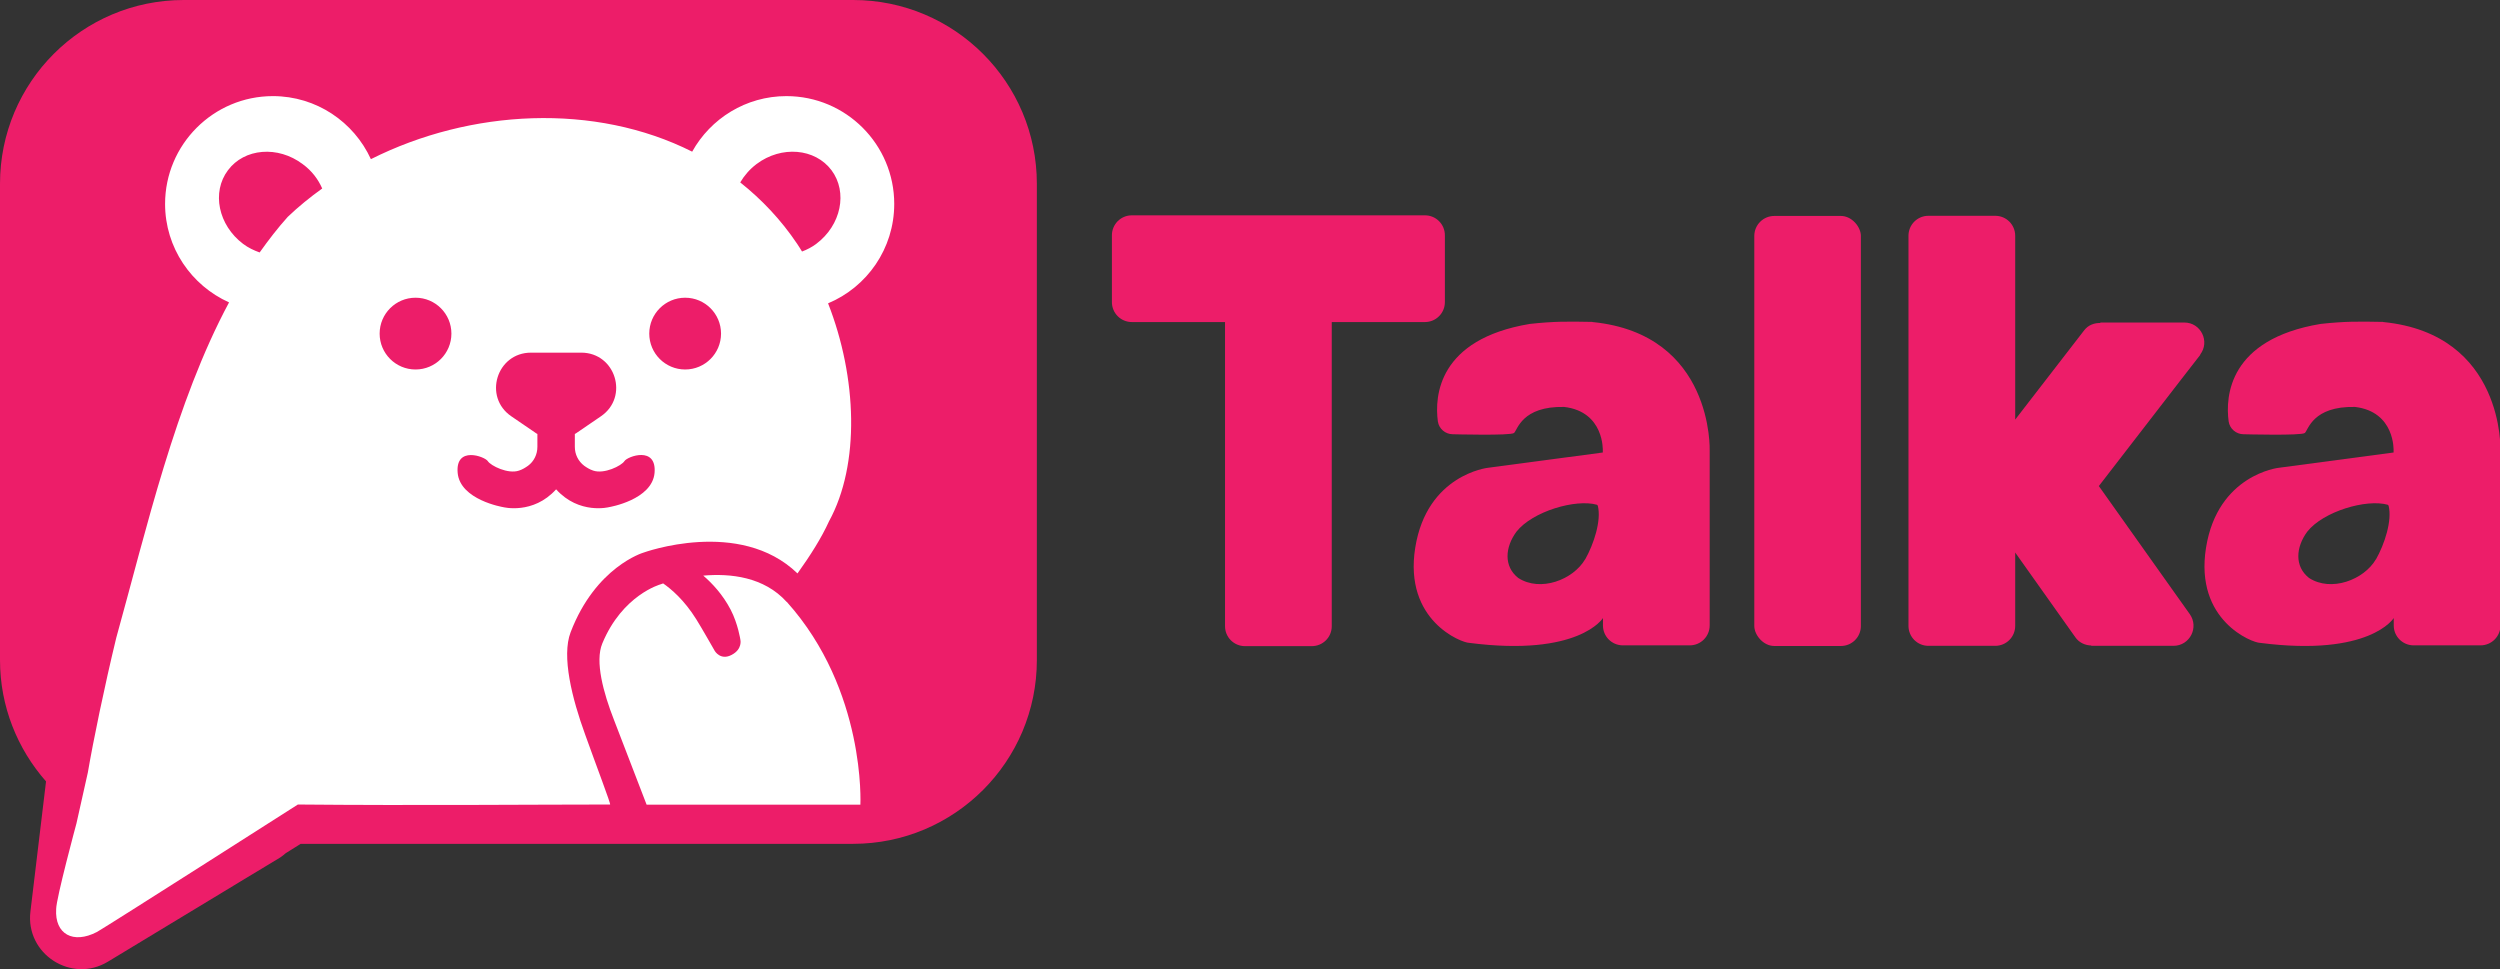
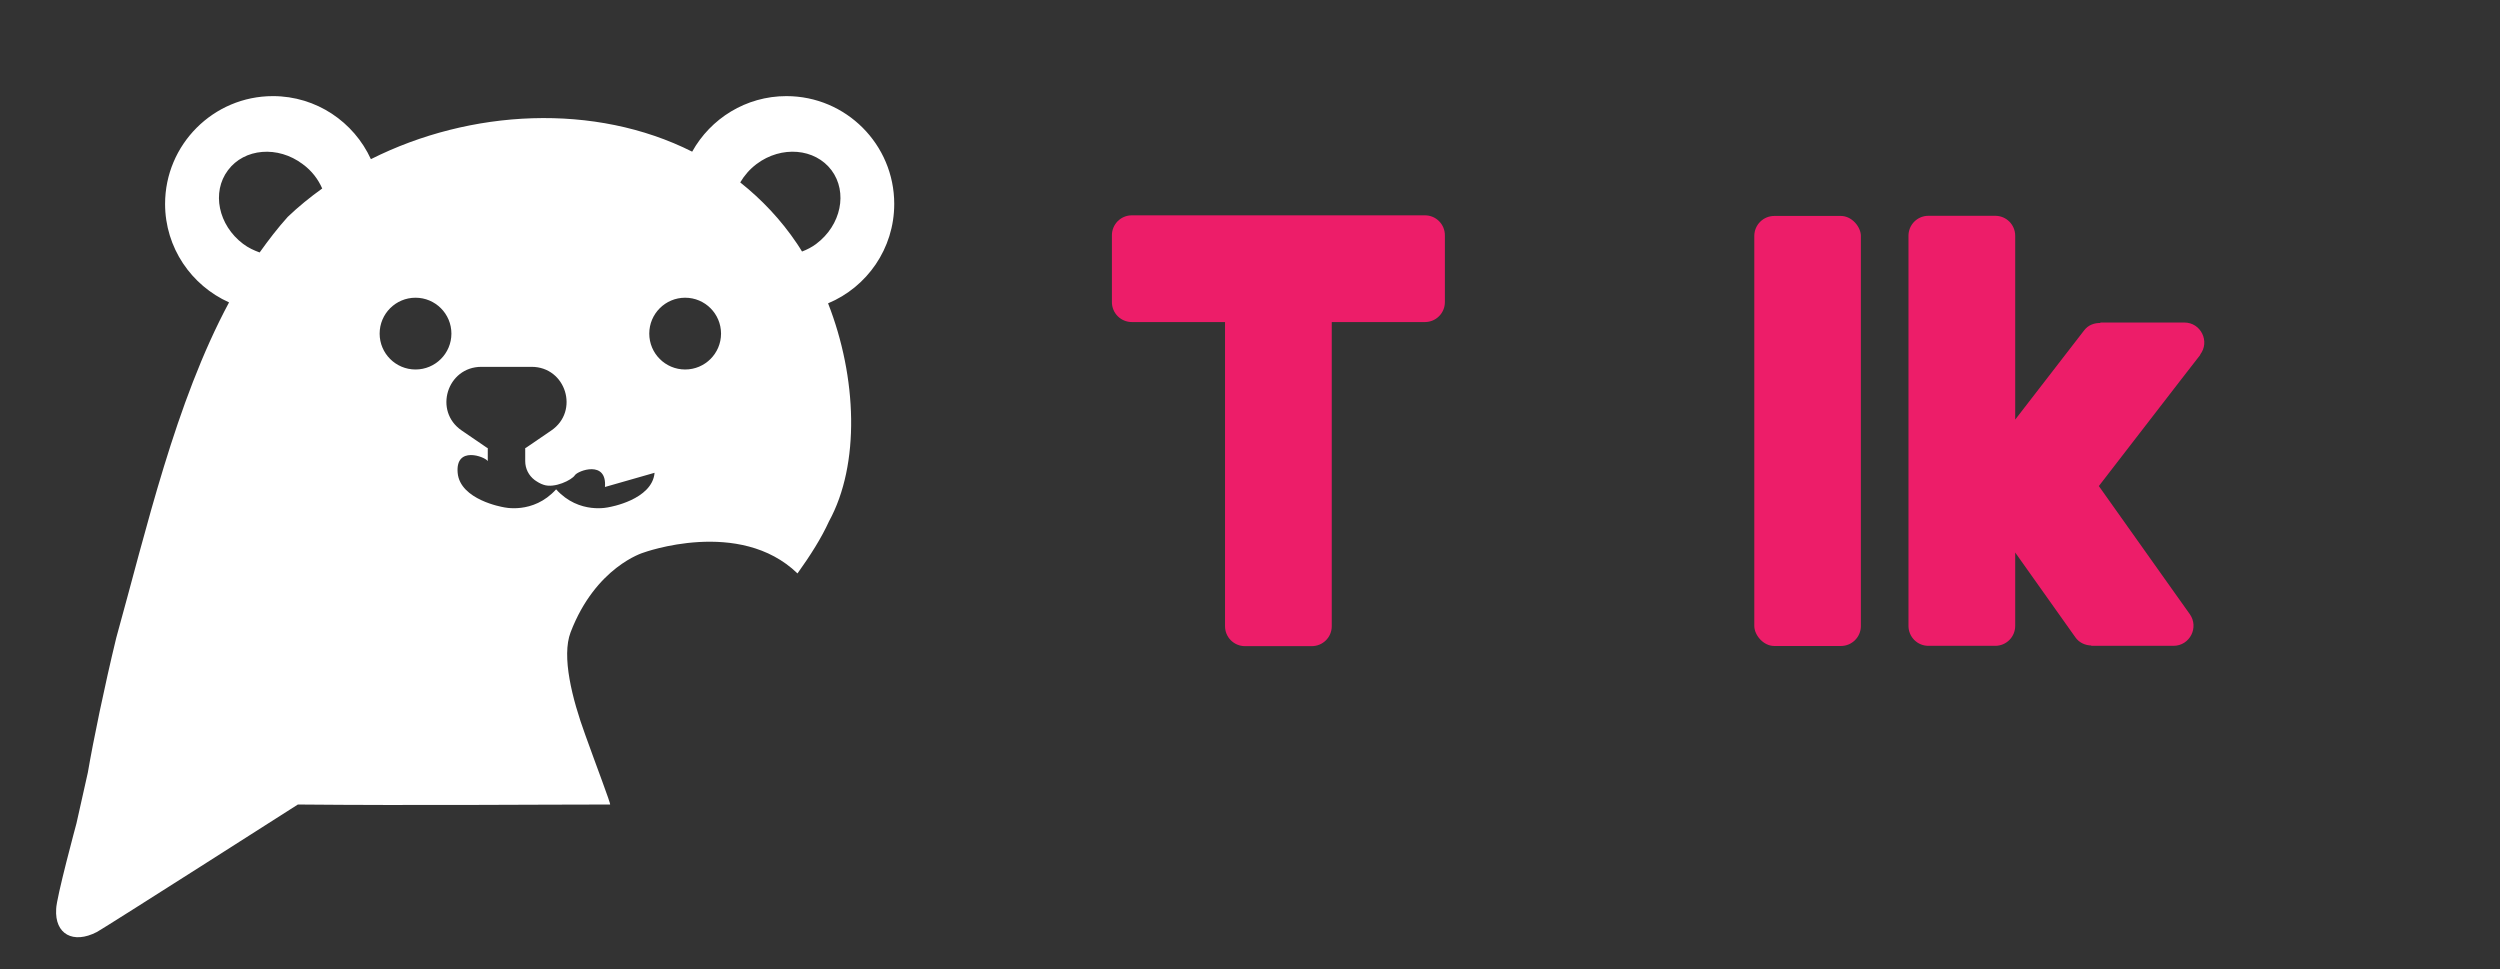
<svg xmlns="http://www.w3.org/2000/svg" id="Layer_2" data-name="Layer 2" viewBox="0 0 160.22 62.1">
  <rect x="0" y="0" width="160.22" height="62.1" fill="#333333" stroke="none" />
  <defs>
    <style>
      .cls-1 {
        fill: #fff;
      }

      .cls-2 {
        fill: #ed1d69;
      }
    </style>
  </defs>
  <g id="Layer_1-2" data-name="Layer 1">
    <g>
-       <path class="cls-2" d="M54.67,0H11.78C5.27,0,0,5.27,0,11.78v30.52c0,2.98,1.12,5.7,2.95,7.78l-1,8.34c-.33,2.72,2.63,4.63,4.97,3.21l8.43-5.1h0s.03-.02.03-.02l2.57-1.55c.13-.08.24-.18.36-.28l.96-.6h35.4c6.5,0,11.78-5.27,11.78-11.78V11.78c0-6.5-5.27-11.78-11.78-11.78Z" />
-       <path class="cls-1" d="M57.31,13.07c0-3.81-3.09-6.91-6.91-6.91-2.6,0-4.86,1.44-6.04,3.56-6.24-3.14-14.2-2.73-20.59.48-1.09-2.38-3.49-4.04-6.28-4.04-3.81,0-6.91,3.1-6.91,6.91,0,2.81,1.69,5.23,4.1,6.31-3.45,6.43-5.28,14.49-7.23,21.5-.76,3.14-1.47,6.58-1.82,8.63l-.73,3.26s-1.3,4.81-1.3,5.49c-.1,1.61,1.09,2.26,2.61,1.47.63-.35,12.88-8.17,12.88-8.17,7.5.07,15.45,0,20.01,0,.06-.02-.9-2.53-1.59-4.46-.85-2.33-1.53-5.04-.94-6.58,1.61-4.2,4.66-5.1,4.66-5.1,0,0,6.17-2.26,9.88,1.33.83-1.16,1.54-2.28,2.02-3.34,2-3.65,1.8-9.22-.06-13.97,2.49-1.04,4.24-3.5,4.24-6.37ZM18.44,13.9c-.64.71-1.23,1.48-1.8,2.28-.36-.13-.73-.3-1.06-.55-1.59-1.2-2.03-3.31-.97-4.72,1.05-1.41,3.2-1.59,4.79-.39.58.42.99.97,1.25,1.56-.78.56-1.52,1.16-2.21,1.82ZM26.63,23.68c-1.27,0-2.3-1.03-2.3-2.3s1.03-2.3,2.3-2.3,2.3,1.03,2.3,2.3-1.03,2.3-2.3,2.3ZM41.95,30.3c-.15,1.74-2.91,2.2-2.91,2.2,0,0-1.92.5-3.4-1.14-1.48,1.64-3.4,1.14-3.4,1.14,0,0-2.76-.46-2.91-2.2s1.74-1.04,1.93-.75c.19.3,1.3.85,2,.61.22-.07.41-.19.58-.31.38-.28.6-.73.6-1.21v-.83s-.04-.02-.06-.03l-1.61-1.1c-1.82-1.24-.94-4.08,1.26-4.08h3.22c2.2,0,3.08,2.84,1.26,4.08l-1.61,1.1s-.04.02-.06.03v.83c0,.48.22.92.6,1.21.17.12.36.24.58.31.7.24,1.81-.31,2-.61.19-.3,2.07-.99,1.93.75ZM43.91,23.68c-1.27,0-2.3-1.03-2.3-2.3s1.03-2.3,2.3-2.3,2.3,1.03,2.3,2.3-1.03,2.3-2.3,2.3ZM52.31,15.63c-.28.21-.59.37-.91.49-.1-.16-.2-.33-.31-.49-1.04-1.55-2.28-2.85-3.65-3.94.26-.44.6-.84,1.05-1.18,1.59-1.19,3.74-1.01,4.8.4,1.05,1.41.62,3.52-.98,4.72Z" />
-       <path class="cls-1" d="M50.42,38.58c-1.46-1.62-3.62-1.84-5.35-1.69.57.49,1.25,1.21,1.76,2.19.47.91.62,1.92.62,1.92,0,0,.15.6-.56.97-.71.38-1.08-.25-1.08-.25,0,0-.9-1.58-1.18-2.02-.79-1.27-1.63-1.96-2.13-2.31-.1.03-.17.06-.17.06,0,0-2.44.67-3.73,3.79-.48,1.15.07,3.16.75,4.9.69,1.78,2.09,5.43,2.09,5.43h13.7s.37-7.32-4.71-12.99Z" />
+       <path class="cls-1" d="M57.31,13.07c0-3.81-3.09-6.91-6.91-6.91-2.6,0-4.86,1.44-6.04,3.56-6.24-3.14-14.2-2.73-20.59.48-1.09-2.38-3.49-4.04-6.28-4.04-3.81,0-6.91,3.1-6.91,6.91,0,2.81,1.69,5.23,4.1,6.31-3.45,6.43-5.28,14.49-7.23,21.5-.76,3.14-1.47,6.58-1.82,8.63l-.73,3.26s-1.3,4.81-1.3,5.49c-.1,1.61,1.09,2.26,2.61,1.47.63-.35,12.88-8.17,12.88-8.17,7.5.07,15.45,0,20.01,0,.06-.02-.9-2.53-1.59-4.46-.85-2.33-1.53-5.04-.94-6.58,1.61-4.2,4.66-5.1,4.66-5.1,0,0,6.17-2.26,9.88,1.33.83-1.16,1.54-2.28,2.02-3.34,2-3.65,1.8-9.22-.06-13.97,2.49-1.04,4.24-3.5,4.24-6.37ZM18.44,13.9c-.64.71-1.23,1.48-1.8,2.28-.36-.13-.73-.3-1.06-.55-1.59-1.2-2.03-3.31-.97-4.72,1.05-1.41,3.2-1.59,4.79-.39.58.42.99.97,1.25,1.56-.78.56-1.52,1.16-2.21,1.82ZM26.63,23.68c-1.27,0-2.3-1.03-2.3-2.3s1.03-2.3,2.3-2.3,2.3,1.03,2.3,2.3-1.03,2.3-2.3,2.3ZM41.95,30.3c-.15,1.74-2.91,2.2-2.91,2.2,0,0-1.92.5-3.4-1.14-1.48,1.64-3.4,1.14-3.4,1.14,0,0-2.76-.46-2.91-2.2s1.74-1.04,1.93-.75v-.83s-.04-.02-.06-.03l-1.61-1.1c-1.82-1.24-.94-4.08,1.26-4.08h3.22c2.2,0,3.08,2.84,1.26,4.08l-1.61,1.1s-.04.02-.06.03v.83c0,.48.22.92.6,1.21.17.12.36.24.58.31.7.24,1.81-.31,2-.61.19-.3,2.07-.99,1.93.75ZM43.91,23.68c-1.27,0-2.3-1.03-2.3-2.3s1.03-2.3,2.3-2.3,2.3,1.03,2.3,2.3-1.03,2.3-2.3,2.3ZM52.31,15.63c-.28.21-.59.37-.91.49-.1-.16-.2-.33-.31-.49-1.04-1.55-2.28-2.85-3.65-3.94.26-.44.6-.84,1.05-1.18,1.59-1.19,3.74-1.01,4.8.4,1.05,1.41.62,3.52-.98,4.72Z" />
    </g>
    <g>
      <rect class="cls-2" x="112.43" y="13.84" width="6.83" height="27.56" rx="1.28" ry="1.28" />
      <path class="cls-2" d="M91.32,13.8h-18.78c-.71,0-1.28.57-1.28,1.28v4.28c0,.71.57,1.28,1.28,1.28h5.97v19.49c0,.71.57,1.28,1.28,1.28h4.28c.71,0,1.28-.57,1.28-1.28v-19.49h5.97c.71,0,1.28-.57,1.28-1.28v-4.28c0-.71-.57-1.28-1.28-1.28Z" />
      <path class="cls-2" d="M141,22.73c.65-.84.05-2.06-1.01-2.06h-5.4s.03.03.03.03c-.4-.01-.79.13-1.05.47l-4.42,5.72v-11.78c0-.71-.57-1.28-1.28-1.28h-4.28c-.71,0-1.28.57-1.28,1.28v25c0,.71.57,1.28,1.28,1.28h4.28c.71,0,1.28-.57,1.28-1.28v-4.7l3.86,5.44c.25.35.63.51,1.03.52l-.03.02h5.28c1.05,0,1.65-1.18,1.05-2.03l-1.01-1.42-4.82-6.79,5.26-6.81,1.25-1.61Z" />
-       <path class="cls-2" d="M102.04,20.63c-1.57-.03-2.45-.04-4,.13-5.87.98-6.11,4.63-5.89,6.25.07.47.48.82.96.82,0,0,3.7.1,3.92-.08.22-.18.49-1.73,3.22-1.67,2.58.31,2.47,2.8,2.47,2.8v.12l-7.36.98s-3.91.43-4.66,5.12c-.75,4.69,2.99,6.1,3.46,6.1,7.04.91,8.57-1.59,8.57-1.59v.47c0,.71.57,1.28,1.28,1.28h4.28c.71,0,1.28-.57,1.28-1.28v-11.2s.27-7.46-7.5-8.24ZM101.59,35.84c-.77,1.32-2.87,2.12-4.29,1.2-.94-.74-.85-1.97-.11-2.97,1.02-1.29,3.78-2.11,5.16-1.72l.05.06c.24.95-.26,2.47-.81,3.44Z" />
-       <path class="cls-2" d="M152.72,20.63c-1.57-.03-2.45-.04-4,.13-5.87.98-6.11,4.63-5.89,6.25.07.47.48.82.96.82,0,0,3.7.1,3.92-.08.22-.18.49-1.73,3.22-1.67,2.58.31,2.47,2.8,2.47,2.8v.12l-7.36.98s-3.91.43-4.66,5.12c-.75,4.69,2.99,6.1,3.46,6.1,7.04.91,8.57-1.59,8.57-1.59v.47c0,.71.57,1.28,1.28,1.28h4.28c.71,0,1.28-.57,1.28-1.28v-11.2s.27-7.46-7.5-8.24ZM152.27,35.84c-.77,1.32-2.87,2.12-4.29,1.2-.94-.74-.85-1.97-.11-2.97,1.02-1.29,3.78-2.11,5.16-1.72l.05.06c.24.95-.26,2.47-.81,3.44Z" />
    </g>
  </g>
</svg>